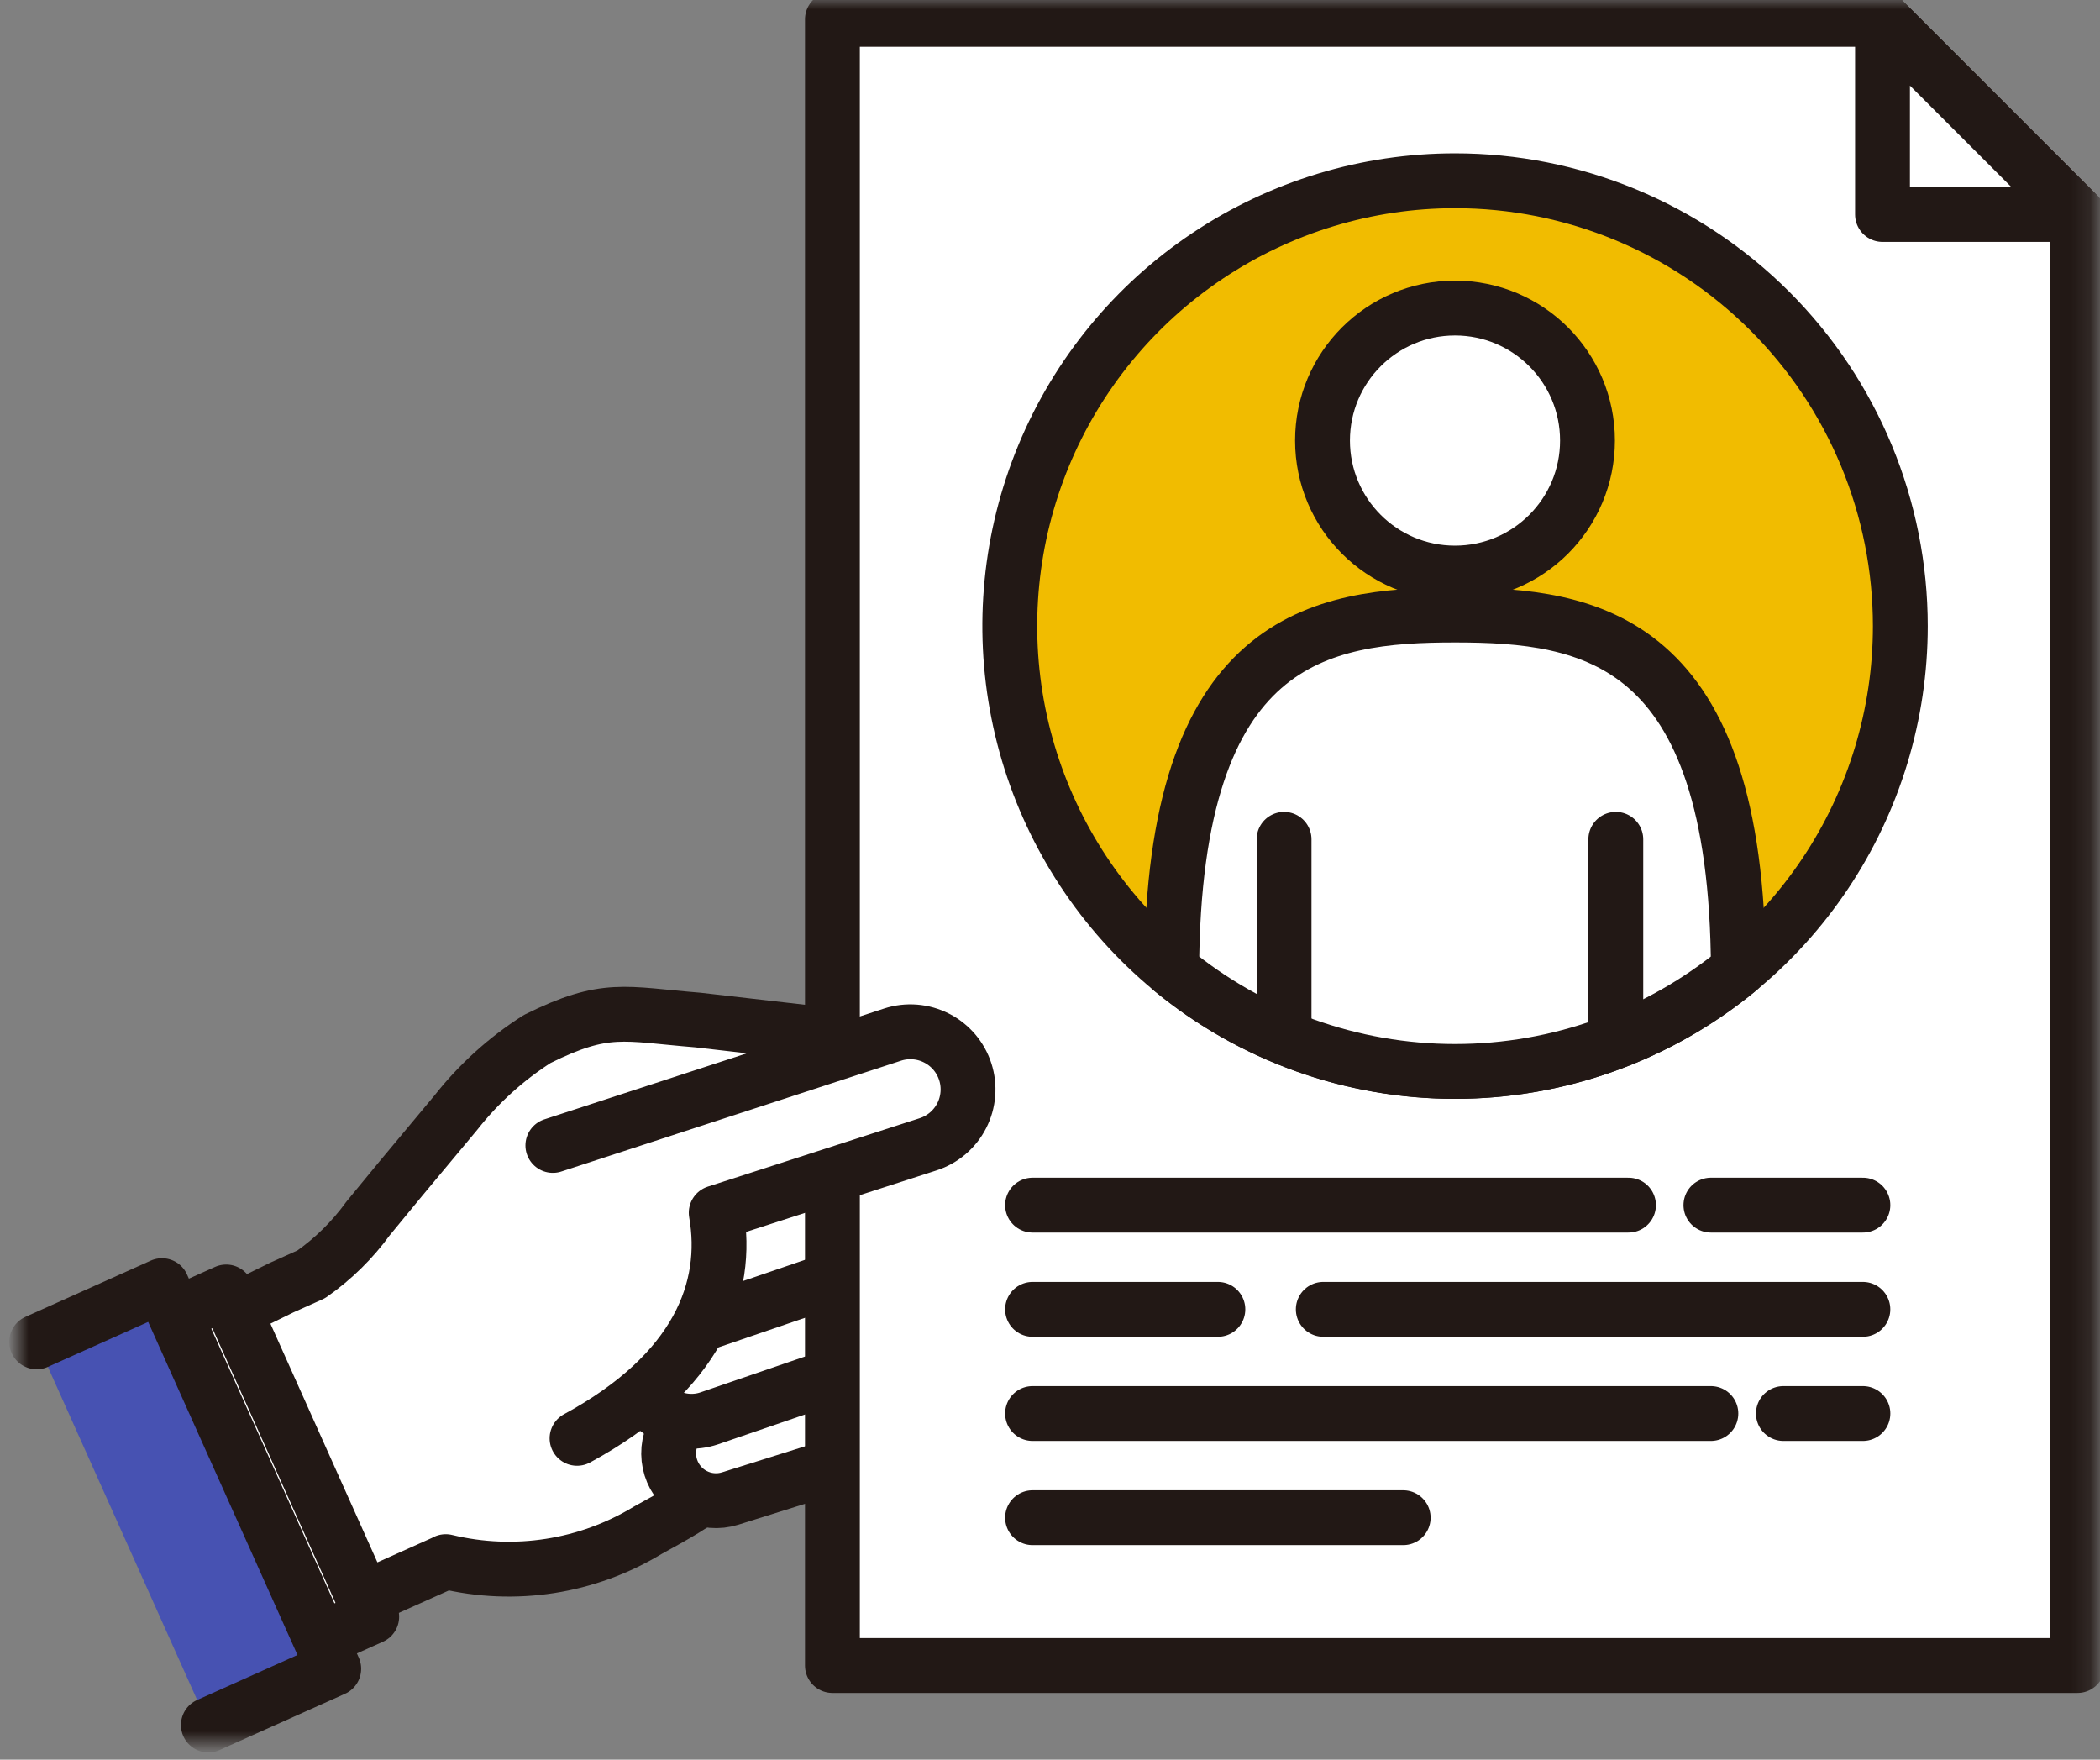
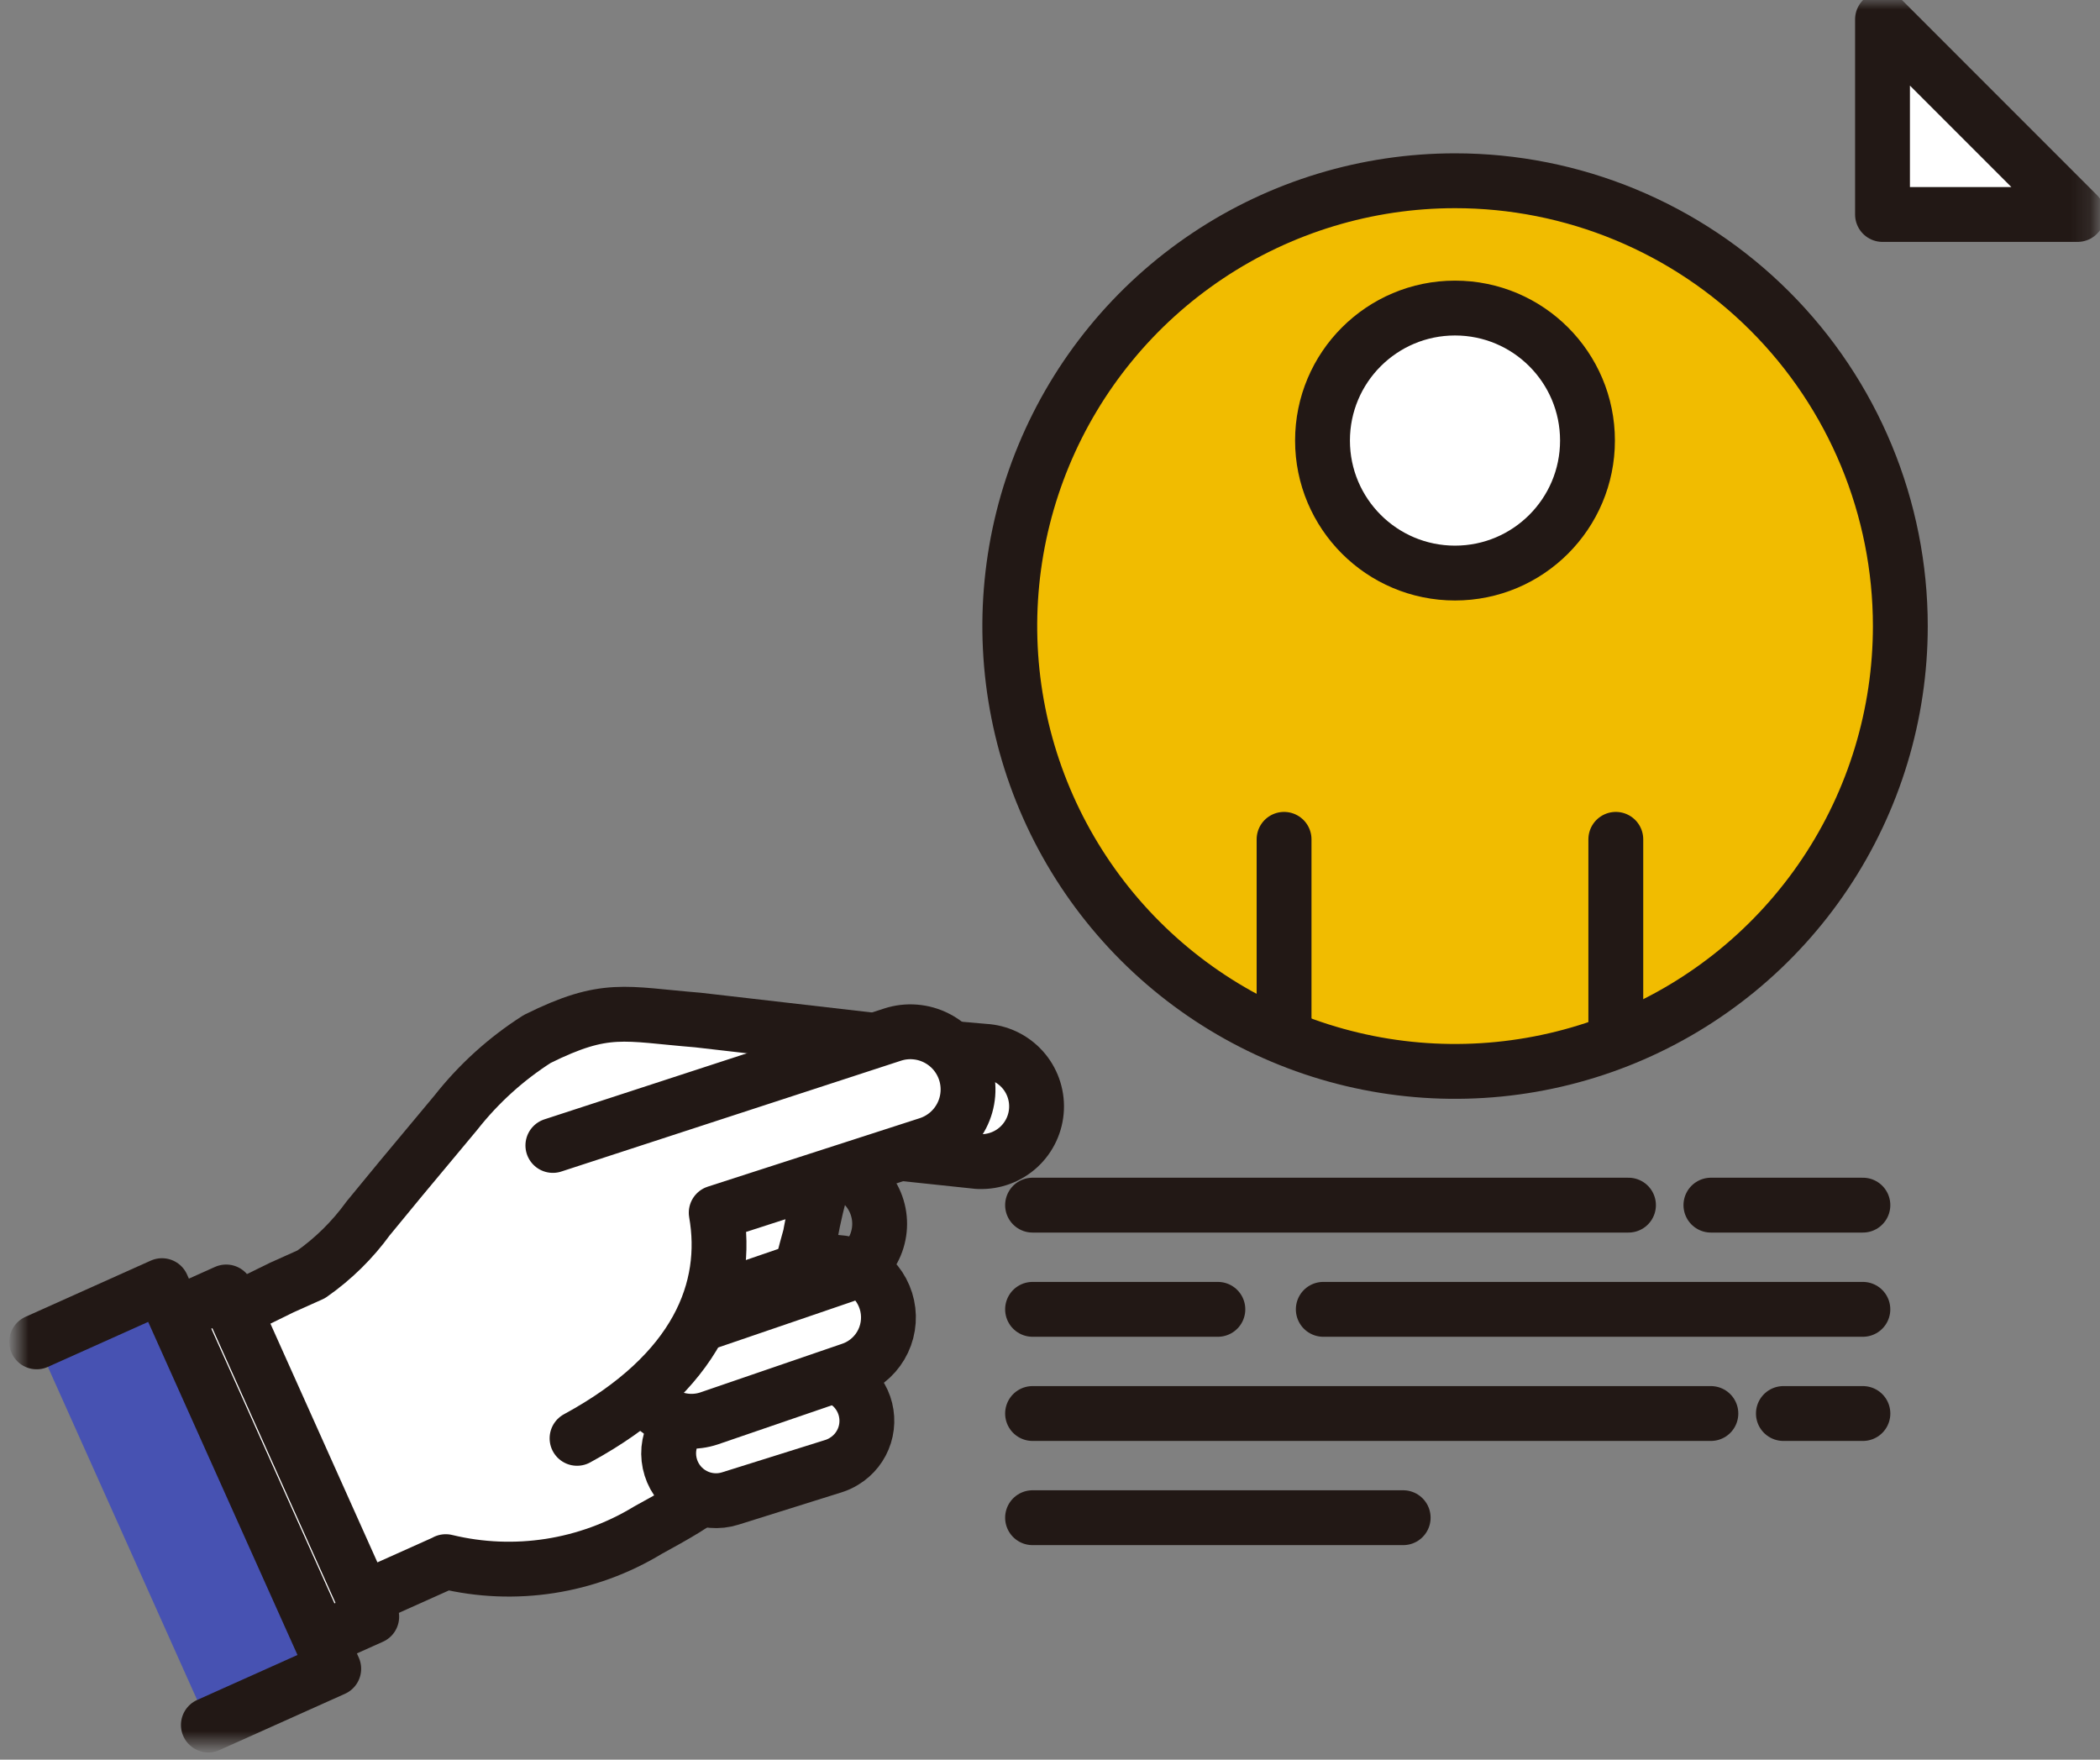
<svg xmlns="http://www.w3.org/2000/svg" width="111" height="93" viewBox="0 0 111 93" fill="none">
  <rect x="0" y="0" width="111" height="93" fill="#808080" stroke="none" />
  <mask id="mask0_30_1627" style="mask-type:luminance" maskUnits="userSpaceOnUse" x="0" y="0" width="111" height="93">
    <path d="M110.839 0H0.914V92.191H110.839V0Z" fill="white" />
  </mask>
  <g mask="url(#mask0_30_1627)">
    <path d="M24.098 58.802C25.302 57.272 26.756 55.956 28.398 54.91C32.028 53.11 32.985 53.594 36.89 53.91L48.703 55.271L52.031 55.559C52.799 55.601 53.519 55.944 54.035 56.514C54.551 57.084 54.821 57.834 54.787 58.602C54.754 59.37 54.418 60.094 53.854 60.616C53.29 61.138 52.542 61.416 51.774 61.391H51.704L44.743 60.654C43.627 60.536 42.827 65.307 42.827 65.307C41.703 69.296 41.639 71.267 40.12 75.119C38.841 78.36 37.12 79.294 34.251 80.87C31.048 82.817 27.204 83.416 23.561 82.534C23.552 82.54 23.544 82.547 23.536 82.554L18.002 85.034L11.202 69.86L14.89 68.05L16.45 67.35C17.61 66.539 18.626 65.54 19.457 64.395L21.185 62.295L24.098 58.802Z" fill="white" />
    <path d="M24.098 58.802C25.302 57.272 26.756 55.956 28.398 54.91C32.028 53.11 32.985 53.594 36.89 53.91L48.703 55.271L52.031 55.559C52.799 55.601 53.519 55.944 54.035 56.514C54.551 57.084 54.821 57.834 54.787 58.602C54.754 59.37 54.418 60.094 53.854 60.616C53.29 61.138 52.542 61.416 51.774 61.391H51.704L44.743 60.654C43.627 60.536 42.827 65.307 42.827 65.307C41.703 69.296 41.639 71.267 40.12 75.119C38.841 78.36 37.12 79.294 34.251 80.87C31.048 82.817 27.204 83.416 23.561 82.534C23.552 82.54 23.544 82.547 23.536 82.554L18.002 85.034L11.202 69.86L14.89 68.05L16.45 67.35C17.61 66.539 18.626 65.54 19.457 64.395L21.185 62.295L24.098 58.802Z" stroke="#221815" stroke-width="2.899" stroke-linecap="round" stroke-linejoin="round" />
    <path d="M11.955 68.282L5.564 71.147L13.258 88.31L19.648 85.445L11.955 68.282Z" fill="white" />
    <path d="M11.955 68.282L5.564 71.147L13.258 88.31L19.648 85.445L11.955 68.282Z" stroke="#221815" stroke-width="2.899" stroke-linecap="round" stroke-linejoin="round" />
    <path d="M11.014 91.168L17.64 88.197L8.562 67.948L1.938 70.919" fill="#4752B2" />
    <path d="M11.014 91.168L17.64 88.197L8.562 67.948L1.938 70.919" stroke="#221815" stroke-width="2.899" stroke-linecap="round" stroke-linejoin="round" />
    <path d="M44.606 77.236C45.132 76.921 45.524 76.423 45.707 75.838C45.89 75.253 45.851 74.621 45.599 74.062C45.347 73.504 44.898 73.057 44.338 72.808C43.778 72.559 43.145 72.524 42.561 72.71L37.095 74.424C36.782 74.522 36.491 74.682 36.239 74.893C35.987 75.104 35.779 75.362 35.627 75.654C35.475 75.945 35.382 76.263 35.352 76.591C35.324 76.918 35.359 77.248 35.458 77.561C35.556 77.875 35.716 78.166 35.927 78.418C36.138 78.67 36.396 78.878 36.687 79.03C36.979 79.182 37.297 79.275 37.625 79.304C37.952 79.333 38.282 79.297 38.595 79.199L44.062 77.485C44.254 77.426 44.437 77.344 44.608 77.24" fill="white" />
    <path d="M44.606 77.236C45.132 76.921 45.524 76.423 45.707 75.838C45.89 75.253 45.851 74.621 45.599 74.062C45.347 73.504 44.898 73.057 44.338 72.808C43.778 72.559 43.145 72.524 42.561 72.71L37.095 74.424C36.782 74.522 36.491 74.682 36.239 74.893C35.987 75.104 35.779 75.362 35.627 75.654C35.475 75.945 35.382 76.263 35.352 76.591C35.324 76.918 35.359 77.248 35.458 77.561C35.556 77.875 35.716 78.166 35.927 78.418C36.138 78.67 36.396 78.878 36.687 79.03C36.979 79.182 37.297 79.275 37.625 79.304C37.952 79.333 38.282 79.297 38.595 79.199L44.062 77.485C44.253 77.424 44.436 77.341 44.606 77.236Z" stroke="#221815" stroke-width="2.899" stroke-linecap="round" stroke-linejoin="round" />
    <path d="M45.388 72.219C46.038 71.881 46.538 71.311 46.787 70.622C47.036 69.933 47.018 69.176 46.734 68.5C46.451 67.825 45.924 67.28 45.258 66.975C44.592 66.67 43.836 66.626 43.139 66.853L35.674 69.413C35.306 69.528 34.965 69.716 34.67 69.965C34.374 70.213 34.132 70.518 33.955 70.861C33.778 71.204 33.671 71.578 33.64 71.963C33.609 72.347 33.655 72.734 33.774 73.101C33.894 73.468 34.085 73.807 34.336 74.1C34.587 74.392 34.894 74.632 35.239 74.805C35.584 74.979 35.959 75.082 36.344 75.109C36.729 75.136 37.115 75.087 37.481 74.964L44.946 72.404C45.098 72.354 45.246 72.292 45.388 72.219Z" fill="white" />
    <path d="M45.388 72.219C46.038 71.881 46.538 71.311 46.787 70.622C47.036 69.933 47.018 69.176 46.734 68.5C46.451 67.825 45.924 67.28 45.258 66.975C44.592 66.67 43.836 66.626 43.139 66.853L35.674 69.413C35.306 69.528 34.965 69.716 34.67 69.965C34.374 70.213 34.132 70.518 33.955 70.861C33.778 71.204 33.671 71.578 33.64 71.963C33.609 72.347 33.655 72.734 33.774 73.101C33.894 73.468 34.085 73.807 34.336 74.1C34.587 74.392 34.894 74.632 35.239 74.805C35.584 74.979 35.959 75.082 36.344 75.109C36.729 75.136 37.115 75.087 37.481 74.964L44.946 72.404C45.098 72.354 45.246 72.292 45.388 72.219Z" stroke="#221815" stroke-width="2.899" stroke-linecap="round" stroke-linejoin="round" />
-     <path d="M44.686 67.382C45.402 67.088 45.972 66.521 46.27 65.806C46.569 65.092 46.571 64.288 46.276 63.572C45.982 62.856 45.415 62.286 44.701 61.988C43.986 61.69 43.182 61.688 42.466 61.982L33.454 65.063C32.746 65.357 32.182 65.917 31.884 66.623C31.585 67.329 31.576 68.124 31.86 68.837C32.142 69.549 32.694 70.122 33.396 70.431C34.098 70.74 34.893 70.76 35.609 70.488L44.621 67.407L44.685 67.381" fill="white" />
    <path d="M44.686 67.382C45.402 67.088 45.972 66.521 46.27 65.806C46.569 65.092 46.571 64.288 46.276 63.572C45.982 62.856 45.415 62.286 44.701 61.988C43.986 61.69 43.182 61.688 42.466 61.982L33.454 65.063C32.746 65.357 32.182 65.917 31.884 66.623C31.585 67.329 31.576 68.124 31.86 68.837C32.142 69.549 32.694 70.122 33.396 70.431C34.098 70.74 34.893 70.76 35.609 70.488L44.621 67.407L44.686 67.382Z" stroke="#221815" stroke-width="2.899" stroke-linecap="round" stroke-linejoin="round" />
-     <path d="M43.999 1.023H99.499L109.811 11.335V88.024H43.999V1.023Z" fill="white" />
-     <path d="M43.999 1.023H99.499L109.811 11.335V88.024H43.999V1.023Z" stroke="#221815" stroke-width="2.899" stroke-linejoin="round" />
    <path d="M109.814 11.335H99.504V1.023L109.814 11.335Z" fill="white" />
    <path d="M109.814 11.335H99.504V1.023L109.814 11.335Z" stroke="#221815" stroke-width="2.899" stroke-linejoin="round" />
    <path d="M54.578 63.693H86.077" stroke="#221815" stroke-width="2.899" stroke-miterlimit="10" stroke-linecap="round" />
    <path d="M54.578 69.2H64.373" stroke="#221815" stroke-width="2.899" stroke-miterlimit="10" stroke-linecap="round" />
    <path d="M69.945 69.2H98.466" stroke="#221815" stroke-width="2.899" stroke-miterlimit="10" stroke-linecap="round" />
    <path d="M94.265 74.706H98.468" stroke="#221815" stroke-width="2.899" stroke-miterlimit="10" stroke-linecap="round" />
    <path d="M54.578 74.706H90.432" stroke="#221815" stroke-width="2.899" stroke-miterlimit="10" stroke-linecap="round" />
    <path d="M54.578 80.212H74.168" stroke="#221815" stroke-width="2.899" stroke-miterlimit="10" stroke-linecap="round" />
    <path d="M90.434 63.693H98.467" stroke="#221815" stroke-width="2.899" stroke-miterlimit="10" stroke-linecap="round" />
    <path d="M100.446 33.089C100.446 37.744 99.066 42.294 96.48 46.164C93.894 50.035 90.218 53.051 85.917 54.833C81.617 56.614 76.885 57.081 72.319 56.173C67.754 55.265 63.56 53.023 60.268 49.732C56.977 46.441 54.735 42.247 53.827 37.682C52.918 33.116 53.384 28.384 55.165 24.083C56.946 19.783 59.962 16.107 63.833 13.52C67.703 10.934 72.253 9.553 76.908 9.553C79.999 9.552 83.06 10.161 85.915 11.344C88.771 12.526 91.366 14.26 93.552 16.446C95.737 18.631 97.471 21.226 98.654 24.081C99.837 26.937 100.446 29.998 100.446 33.089Z" fill="#F1BC00" />
    <path d="M100.446 33.089C100.446 37.744 99.066 42.294 96.48 46.164C93.894 50.035 90.218 53.051 85.917 54.833C81.617 56.614 76.885 57.081 72.319 56.173C67.754 55.265 63.56 53.023 60.268 49.732C56.977 46.441 54.735 42.247 53.827 37.682C52.918 33.116 53.384 28.384 55.165 24.083C56.946 19.783 59.962 16.107 63.833 13.52C67.703 10.934 72.253 9.553 76.908 9.553C79.999 9.552 83.06 10.161 85.915 11.344C88.771 12.526 91.366 14.26 93.552 16.446C95.737 18.631 97.471 21.226 98.654 24.081C99.837 26.937 100.446 29.998 100.446 33.089Z" stroke="#221815" stroke-width="2.899" stroke-linecap="round" stroke-linejoin="round" />
-     <path d="M76.909 32.505C69.769 32.505 62.009 33.666 61.933 51.248C66.149 54.725 71.444 56.627 76.909 56.627C82.374 56.627 87.668 54.725 91.885 51.248C91.814 33.666 84.049 32.505 76.909 32.505Z" fill="white" />
-     <path d="M76.909 32.505C69.769 32.505 62.009 33.666 61.933 51.248C66.149 54.725 71.444 56.627 76.909 56.627C82.374 56.627 87.668 54.725 91.885 51.248C91.813 33.666 84.048 32.505 76.909 32.505Z" stroke="#221815" stroke-width="2.899" stroke-linecap="round" stroke-linejoin="round" />
    <path d="M83.911 23.284C83.911 24.669 83.501 26.022 82.731 27.173C81.962 28.324 80.869 29.221 79.59 29.751C78.311 30.281 76.903 30.42 75.546 30.15C74.188 29.88 72.94 29.213 71.961 28.234C70.982 27.255 70.316 26.008 70.046 24.65C69.775 23.292 69.914 21.884 70.444 20.605C70.974 19.326 71.871 18.233 73.022 17.464C74.173 16.695 75.527 16.284 76.911 16.284C78.768 16.284 80.548 17.022 81.861 18.334C83.174 19.647 83.911 21.428 83.911 23.284Z" fill="white" />
    <path d="M76.907 30.287C80.775 30.287 83.91 27.151 83.91 23.284C83.91 19.416 80.775 16.281 76.907 16.281C73.04 16.281 69.904 19.416 69.904 23.284C69.904 27.151 73.04 30.287 76.907 30.287Z" stroke="#221815" stroke-width="2.899" stroke-linecap="round" stroke-linejoin="round" />
    <path d="M67.872 44.36V54.708" stroke="#221815" stroke-width="2.899" stroke-linecap="round" stroke-linejoin="round" />
    <path d="M85.407 44.36V54.708" stroke="#221815" stroke-width="2.899" stroke-linecap="round" stroke-linejoin="round" />
    <path d="M30.501 76.018C36.892 72.551 38.562 68.099 37.857 64.095L49.057 60.478C49.438 60.355 49.79 60.158 50.095 59.899C50.4 59.64 50.651 59.323 50.833 58.967C51.016 58.611 51.126 58.222 51.158 57.823C51.19 57.424 51.144 57.023 51.021 56.642C50.898 56.261 50.701 55.908 50.442 55.603C50.182 55.299 49.866 55.048 49.509 54.866C49.153 54.683 48.765 54.573 48.366 54.541C47.967 54.508 47.566 54.555 47.185 54.678L29.223 60.538" fill="white" />
    <path d="M30.501 76.018C36.892 72.551 38.562 68.099 37.857 64.095L49.057 60.478C49.438 60.355 49.79 60.158 50.095 59.899C50.4 59.64 50.651 59.323 50.833 58.967C51.016 58.611 51.126 58.222 51.158 57.823C51.19 57.424 51.144 57.023 51.021 56.642C50.898 56.261 50.701 55.908 50.442 55.603C50.182 55.299 49.866 55.048 49.509 54.866C49.153 54.683 48.765 54.573 48.366 54.541C47.967 54.508 47.566 54.555 47.185 54.678L29.223 60.538" stroke="#221815" stroke-width="2.899" stroke-linecap="round" stroke-linejoin="round" />
  </g>
</svg>